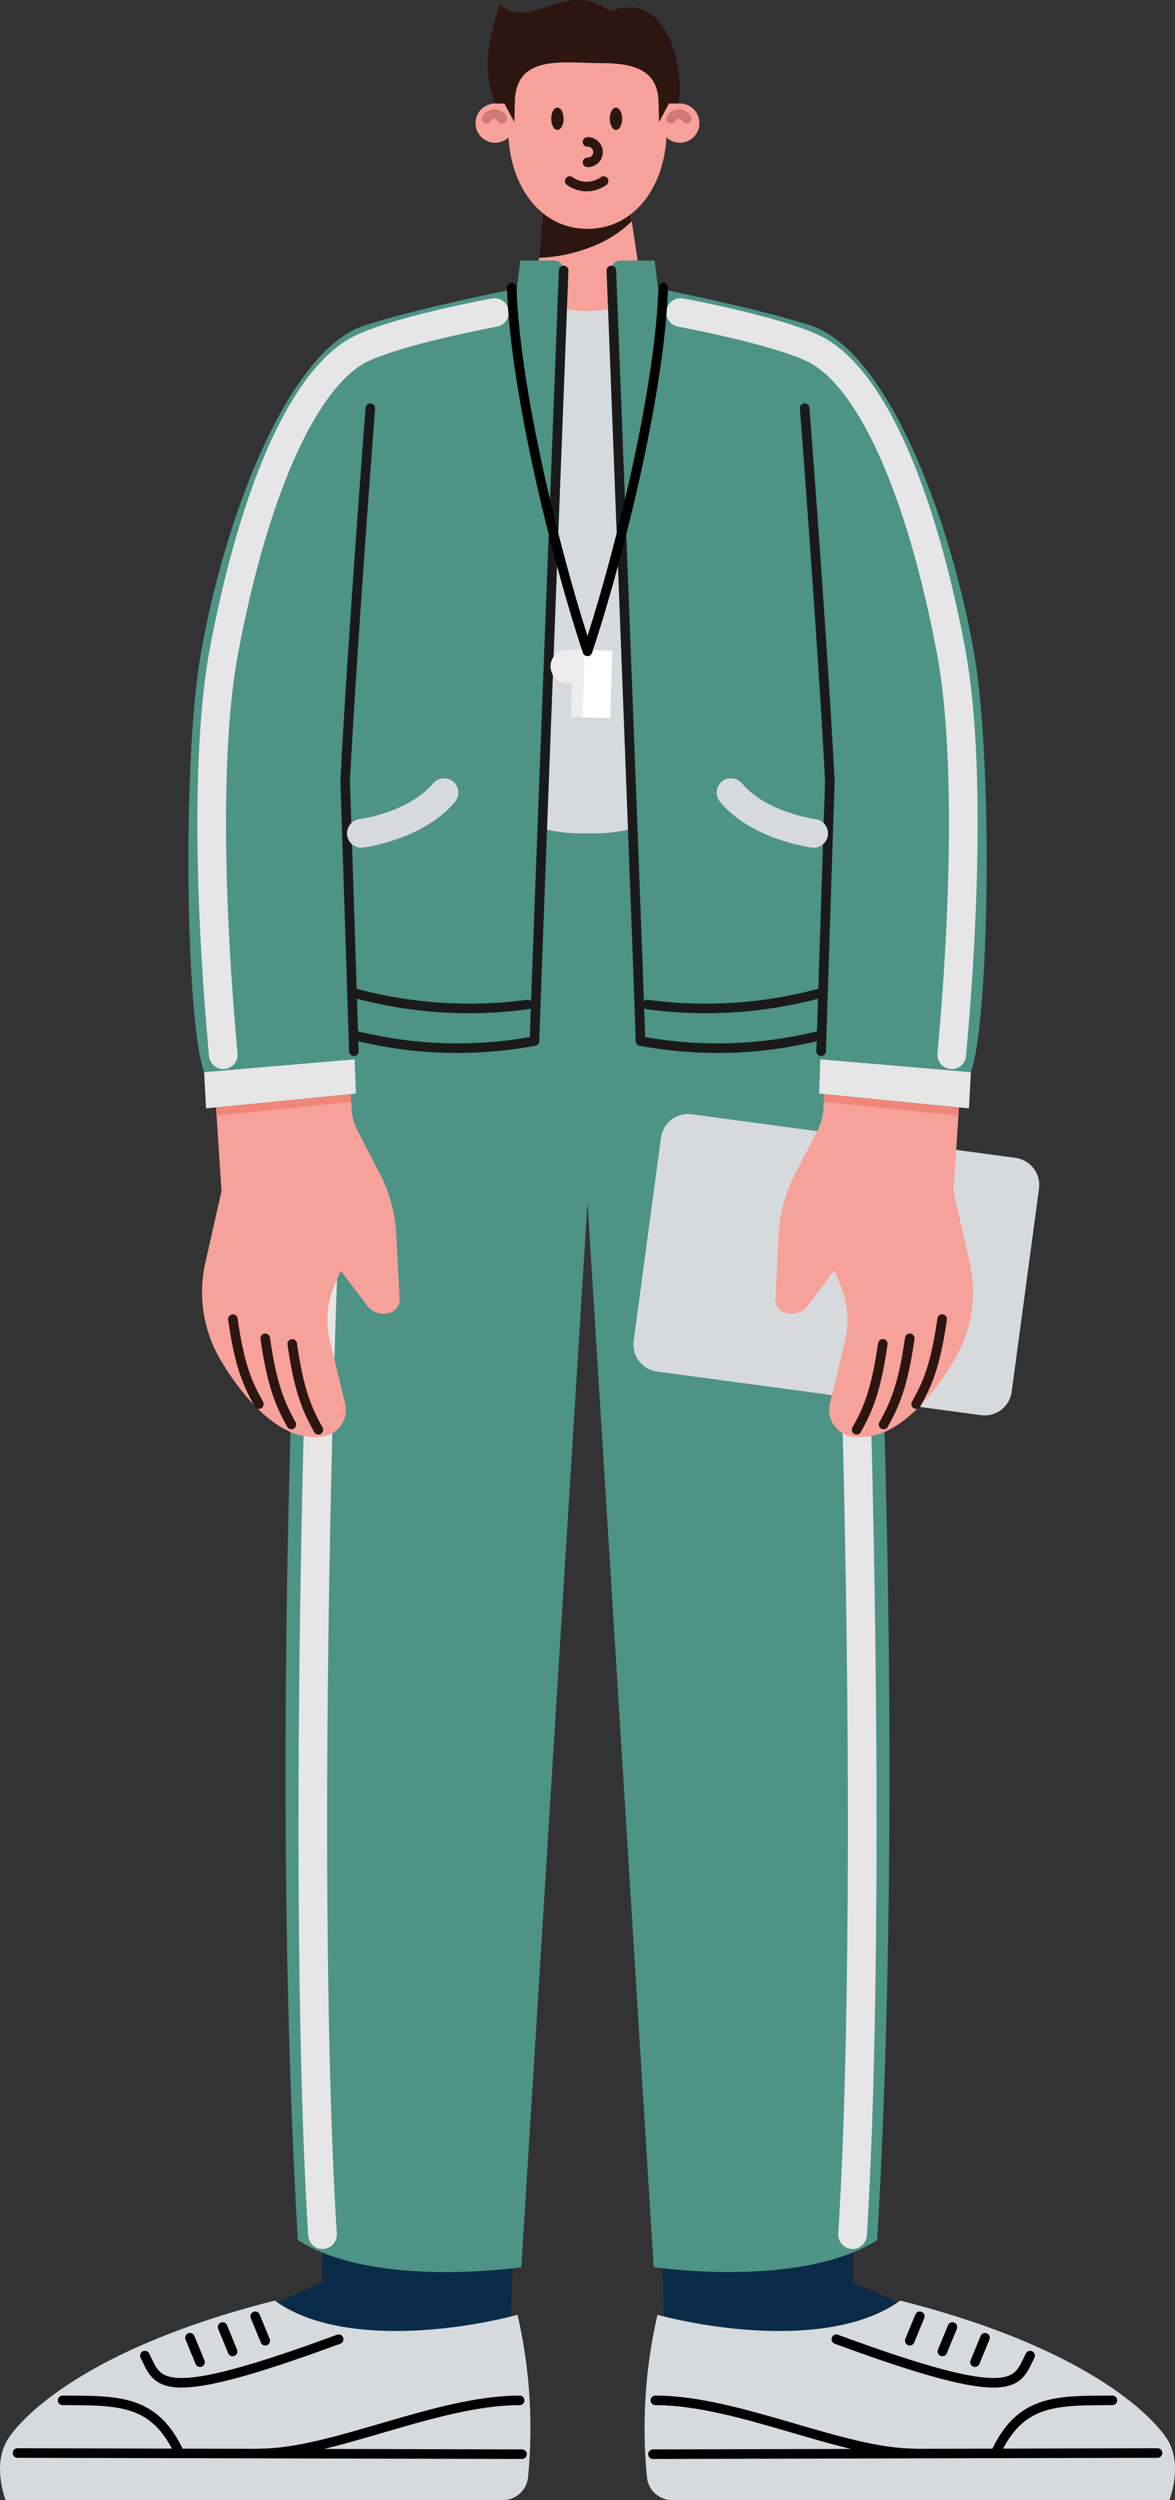
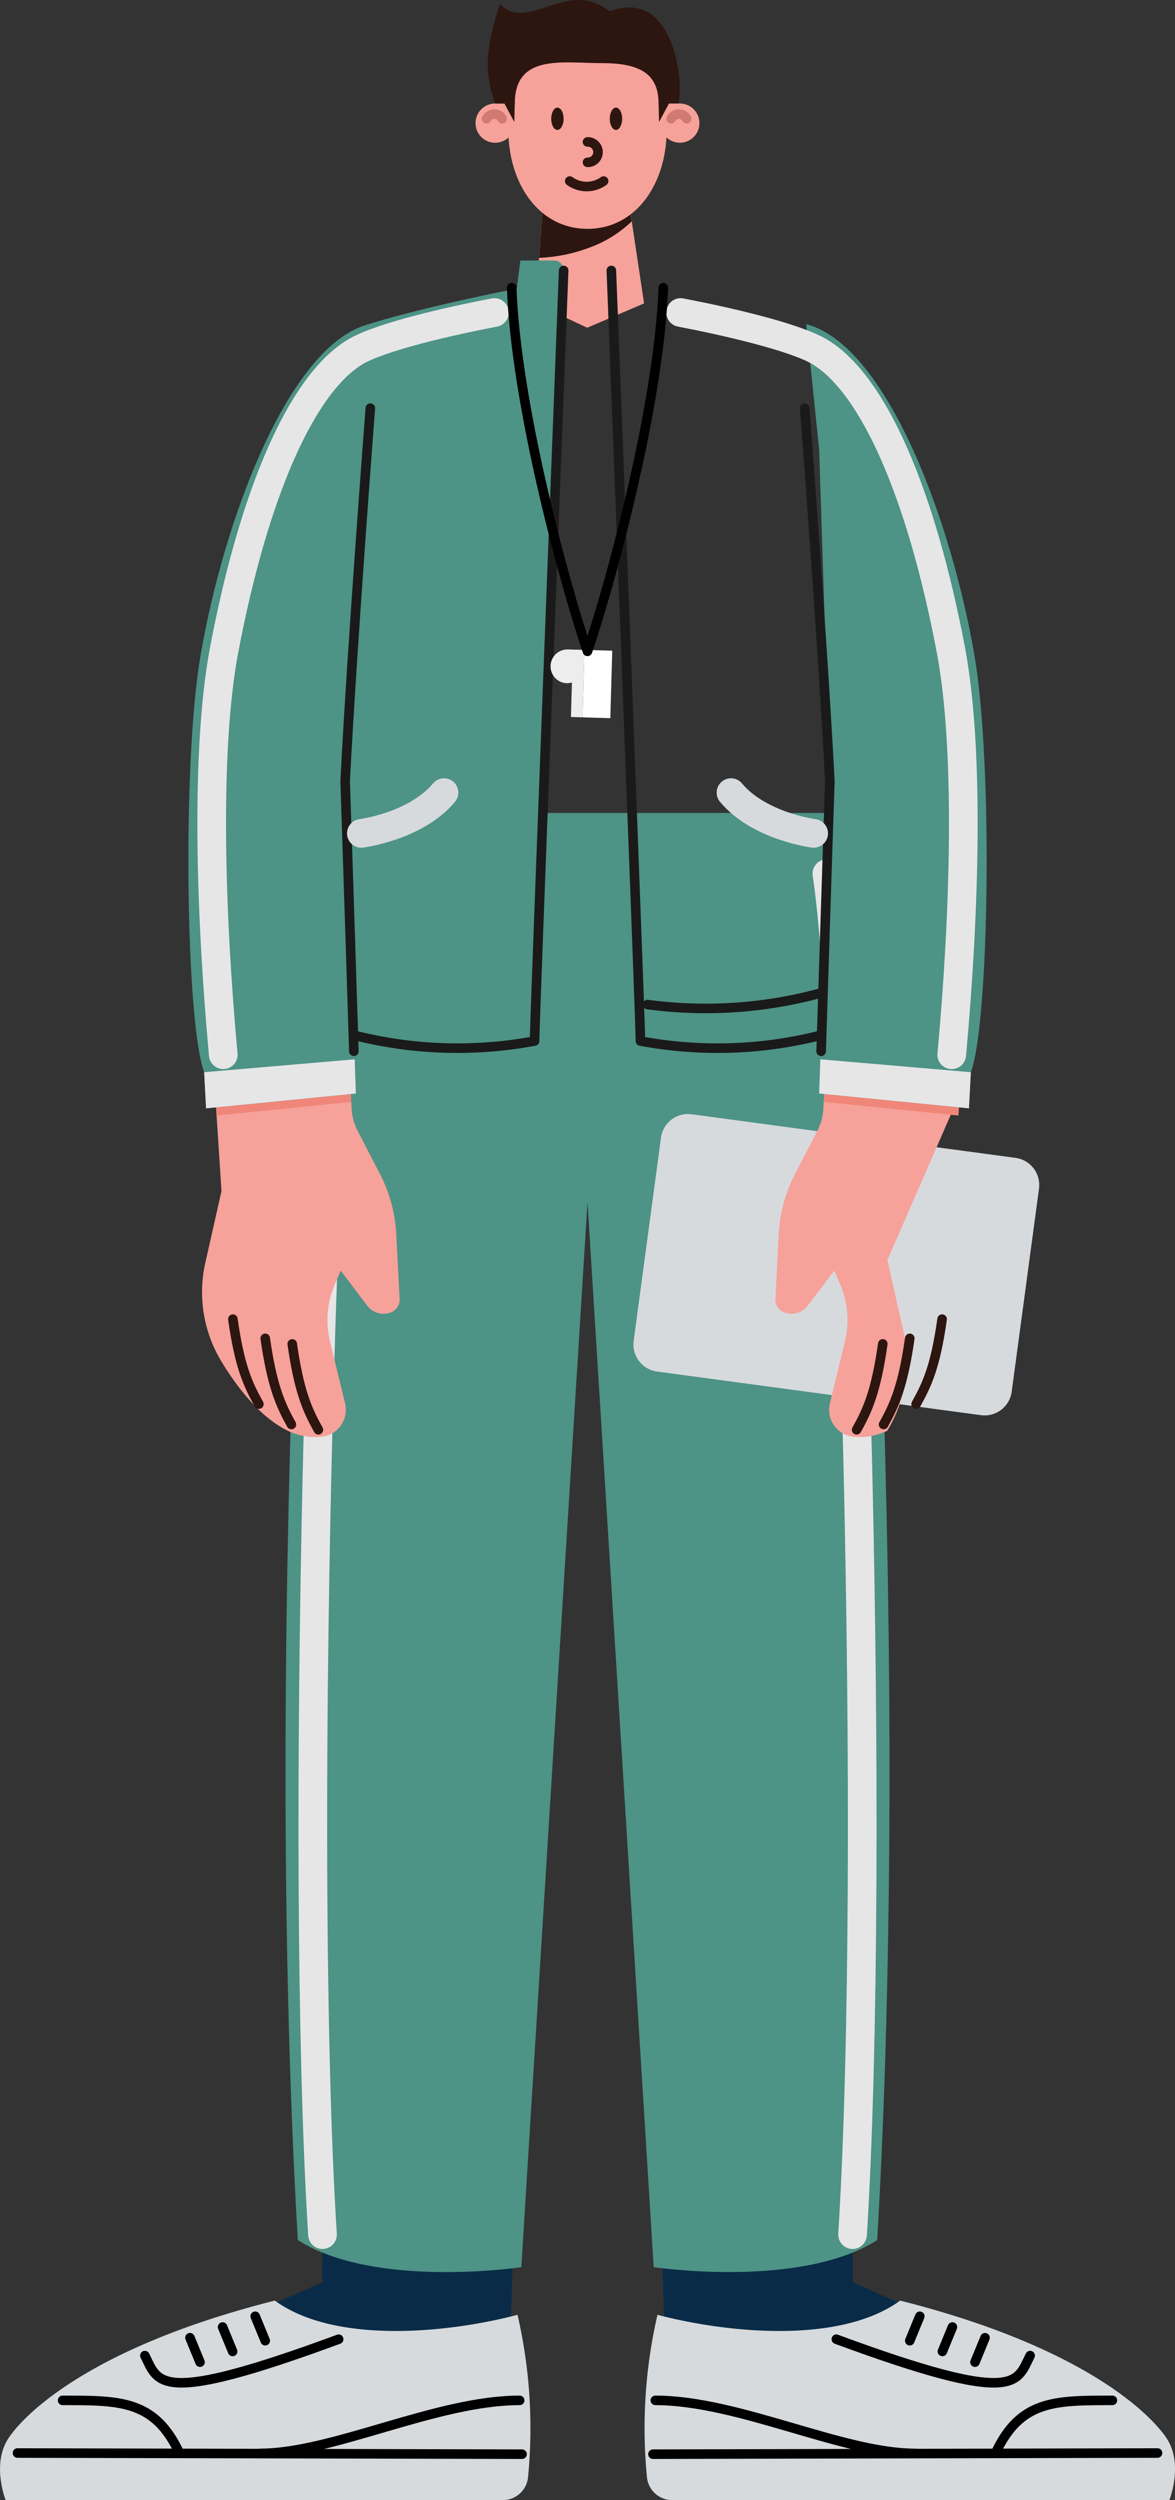
<svg xmlns="http://www.w3.org/2000/svg" width="123.009" height="261.532">
  <rect width="100%" height="100%" fill="#333333" stroke="none" />
  <defs>
    <clipPath id="a">
      <path fill="none" d="M0 0h123.009v261.532H0z" />
    </clipPath>
  </defs>
  <path fill="#092b47" d="m68.428 208.299 20.678-.453.169 30.908 5.529 2.422-5.966 6.8-19.265-4.056Z" />
  <g clip-path="url(#a)">
    <path fill="#d7dadd" d="M68.83 242.147c7.264 1.9 19.1 3.1 25.407-1.489 20.448 5.163 26.829 12.676 27.976 14.534 1.662 2.691.206 6.34.206 6.34h-52.04a2.663 2.663 0 0 1-2.649-2.389 52.8 52.8 0 0 1 1.1-17" />
    <path fill="none" stroke="#000" stroke-linecap="round" stroke-linejoin="round" d="m103.121 244.543-1.051 2.556M99.707 243.421l-1.051 2.556M96.293 242.299l-1.051 2.556M121.178 256.603l-52.821.121M116.455 251.095c-6.124 0-9.665 0-12.249 5.547M68.607 251.095c8.708 0 19.584 5.547 27.16 5.547M107.843 246.412c-1.435 2.871-1.339 5.273-20.288-1.713" />
    <path fill="#092b47" d="m54.582 208.299-20.678-.453-.169 30.908-5.529 2.422 5.966 6.8 19.265-4.056Z" />
    <path fill="#d7dadd" d="M54.179 242.147c-7.264 1.9-19.1 3.1-25.407-1.489C8.324 245.821 1.943 253.334.8 255.192c-1.662 2.691-.206 6.34-.206 6.34H52.63a2.663 2.663 0 0 0 2.649-2.389 52.8 52.8 0 0 0-1.1-17" />
    <path fill="none" stroke="#000" stroke-linecap="round" stroke-linejoin="round" d="m19.889 244.543 1.051 2.556M23.302 243.421l1.051 2.556M26.716 242.299l1.051 2.556M1.832 256.603l52.821.121M6.554 251.095c6.124 0 9.665 0 12.249 5.547M54.402 251.095c-8.708 0-19.584 5.547-27.16 5.547M15.166 246.412c1.435 2.871 1.339 5.273 20.288-1.713" />
    <path fill="#4d9386" d="M61.505 125.741v-40.7h-27.9s-6.364 81.756-2.429 149.286c8.07 5.137 23.4 2.837 23.4 2.837ZM61.505 125.741v-40.7h27.9s6.367 81.749 2.429 149.282c-8.07 5.137-23.4 2.837-23.4 2.837Z" />
    <path fill="none" stroke="#e6e6e6" stroke-linecap="round" stroke-linejoin="round" stroke-width="3" d="M36.451 91.386c-2.618 17.129-5.178 102.561-2.69 142.37M86.563 91.386c2.618 17.129 5.178 102.561 2.69 142.37" />
    <path fill="#f6a19a" d="m67.427 31.739-5.957 2.546-5.4-2.546 1-13.382 8.3-.309Z" />
    <path fill="#2d160f" d="m65.664 20.349-8.764.326-.471 6.3a17 17 0 0 0 5.447-1.136 12.5 12.5 0 0 0 4.257-2.685Z" />
    <path fill="#f6a19a" d="M71.168 10.83h-1.661c-.95-4.435-4.168-7.7-8-7.7s-7.053 3.269-8 7.7h-1.666a2.052 2.052 0 1 0 1.4 3.547c.3 5.351 3.477 9.562 8.266 9.562s7.962-4.21 8.265-9.562a2.05 2.05 0 1 0 1.4-3.547" />
    <path fill="#2d160f" d="M59.003 12.424c0 .645-.291 1.167-.648 1.167s-.649-.523-.649-1.167.291-1.167.649-1.167.648.523.648 1.167M65.133 12.424c0 .645-.291 1.167-.648 1.167s-.649-.523-.649-1.167.291-1.167.649-1.167.648.523.648 1.167" />
    <path fill="none" stroke="#2d160f" stroke-linecap="round" stroke-linejoin="round" d="M61.505 14.847a1.068 1.068 0 1 1 0 2.135M59.645 18.938a3.03 3.03 0 0 0 3.549 0" />
    <path fill="none" stroke="#d07a73" stroke-linecap="round" stroke-linejoin="round" d="M71.895 12.424a.931.931 0 0 0-1.634 0M52.573 12.424a.931.931 0 0 0-1.634 0" />
    <path fill="#2d160f" d="m52.741 10.702 1.1 2.063.053-2.063ZM70.097 10.702l-1.1 2.063-.053-2.063Z" />
    <path fill="#2d160f" d="M62.995 6.605c-4.072 0-9.1-1.017-9.1 4.225h-2.054c-1.19-3.268-1-5.834.481-10.4 3.116 3.08 6.9-2.818 11.514.765 6.262-2.449 7.811 6.376 7.2 9.623h-2.092c0-3.211-2.122-4.216-5.95-4.216" />
-     <path fill="#d7dadd" d="M66.893 31.173s-1.576 1.319-5.389 1.376c-3.812-.057-5.389-1.376-5.389-1.376l-1.111 55a17.9 17.9 0 0 0 6.5 1 17.9 17.9 0 0 0 6.5-1Z" />
    <path fill="#f6a19a" d="m22.528 114.44 14.121-1.153.167 2.751a5.6 5.6 0 0 0 .618 2.241l2.353 4.547a15.4 15.4 0 0 1 1.7 6.293l.348 6.762a1.43 1.43 0 0 1-.939 1.419 2.15 2.15 0 0 1-2.455-.723l-2.772-3.659-.625 1.458a9.43 9.43 0 0 0-.494 5.956l1.575 6.454a2.84 2.84 0 0 1-2.528 3.514 6.67 6.67 0 0 1-3.478-.635c-2.877-1.416-5.248-4.463-6.927-7.226a13.98 13.98 0 0 1-1.699-10.337l1.694-7.507Z" />
    <path fill="none" stroke="#2d160f" stroke-linecap="round" stroke-linejoin="round" d="M30.594 140.582c.705 4.976 1.589 6.929 2.738 8.986M27.767 139.999c.705 4.976 1.593 6.957 2.741 9.014M24.38 137.99c.705 4.976 1.574 6.829 2.722 8.887" />
    <path fill="#f08679" d="m36.651 113.287-14.123 1.153.146 2.256 14.1-1.434Z" />
    <path fill="#4d9386" d="m37.255 114.388-1.122-32.656 1.122-34.746 1.353-13.075c-8.339 2.168-15.16 20.328-17.622 34.7-1.936 11.3-1.531 38.565.391 43.55 0 0 .129 2.467.2 3.779Z" />
    <path fill="#d7dadd" d="m69.197 119.012-2.859 21.248a2.86 2.86 0 0 0 2.452 3.215l33.907 4.562a2.86 2.86 0 0 0 3.215-2.452l2.859-21.247a2.86 2.86 0 0 0-2.452-3.216l-33.912-4.562a2.86 2.86 0 0 0-3.215 2.452" />
    <path fill="#4d9386" d="M35.119 107.654c.341-5.232.614-13.923 1.115-23.465.148-14.936-.265-37.485-.79-45.507a4.72 4.72 0 0 1 3.314-4.821c4.111-1.279 10.822-2.787 15.349-3.667 0 0 .318-2.649.371-2.944h3.534a.993.993 0 0 1 1 1.04c-.361 7.891-2.653 64.155-2.653 80.984-10.825 2.4-21.236-1.622-21.236-1.622" />
    <path fill="none" stroke="#1a1a1a" stroke-linecap="round" stroke-linejoin="round" d="M38.77 42.693s-1.884 24.427-2.637 39.04c.226 6.586.913 28.236.913 28.236" />
-     <path fill="none" stroke="#1a1a1a" stroke-linecap="round" stroke-linejoin="round" d="M55.223 105.081a45.8 45.8 0 0 1-18.328-1.254" />
    <path fill="none" stroke="#1a1a1a" stroke-linecap="round" stroke-linejoin="round" d="M37.019 108.281a44 44 0 0 0 18.943.618c.025-2.53 3.047-80.606 3.047-80.606" />
    <path fill="#e6e6e6" d="m37.256 114.388-15.682 1.552-.2-3.779 15.756-1.35Z" />
    <path fill="none" stroke="#d7dadd" stroke-linecap="round" stroke-linejoin="round" stroke-width="3" d="M37.828 87.176s5.694-.718 8.656-4.262" />
-     <path fill="#f6a19a" d="m100.481 114.44-14.123-1.153-.167 2.751a5.6 5.6 0 0 1-.618 2.241l-2.353 4.547a15.4 15.4 0 0 0-1.7 6.293l-.348 6.762a1.43 1.43 0 0 0 .939 1.419 2.15 2.15 0 0 0 2.455-.723l2.771-3.659.625 1.458a9.43 9.43 0 0 1 .494 5.956l-1.575 6.454a2.84 2.84 0 0 0 2.528 3.514 6.67 6.67 0 0 0 3.478-.635c2.877-1.416 5.248-4.463 6.927-7.226a13.98 13.98 0 0 0 1.705-10.339l-1.694-7.507Z" />
+     <path fill="#f6a19a" d="m100.481 114.44-14.123-1.153-.167 2.751a5.6 5.6 0 0 1-.618 2.241l-2.353 4.547a15.4 15.4 0 0 0-1.7 6.293l-.348 6.762a1.43 1.43 0 0 0 .939 1.419 2.15 2.15 0 0 0 2.455-.723l2.771-3.659.625 1.458a9.43 9.43 0 0 1 .494 5.956l-1.575 6.454a2.84 2.84 0 0 0 2.528 3.514 6.67 6.67 0 0 0 3.478-.635a13.98 13.98 0 0 0 1.705-10.339l-1.694-7.507Z" />
    <path fill="none" stroke="#2d160f" stroke-linecap="round" stroke-linejoin="round" d="M92.416 140.582c-.705 4.976-1.589 6.929-2.738 8.986M95.242 139.999c-.705 4.976-1.593 6.957-2.741 9.014M98.629 137.99c-.705 4.976-1.574 6.829-2.722 8.887" />
    <path fill="#f08679" d="m86.359 113.287 14.123 1.153-.146 2.256-14.1-1.434Z" />
    <path fill="#4d9386" d="m85.754 114.388 1.122-32.653-1.122-34.746-1.352-13.077c8.339 2.168 15.16 20.328 17.622 34.7 1.936 11.3 1.531 38.565-.391 43.55 0 0-.129 2.467-.2 3.779Z" />
-     <path fill="#4d9386" d="M87.89 107.654c-.341-5.232-.614-13.923-1.115-23.465-.148-14.936.265-37.485.79-45.507a4.72 4.72 0 0 0-3.314-4.821c-4.111-1.279-10.823-2.787-15.351-3.667 0 0-.318-2.649-.371-2.944h-3.533a.994.994 0 0 0-1 1.04c.362 7.891 2.653 64.155 2.653 80.984 10.825 2.4 21.236-1.622 21.236-1.622" />
    <path fill="none" stroke="#1a1a1a" stroke-linecap="round" stroke-linejoin="round" d="M84.24 42.693s1.884 24.427 2.637 39.042c-.226 6.586-.913 28.236-.913 28.236" />
    <path fill="#e6e6e6" d="m85.754 114.388 15.682 1.552.2-3.779-15.756-1.35Z" />
    <path fill="none" stroke="#d7dadd" stroke-linecap="round" stroke-linejoin="round" stroke-width="3" d="M85.182 87.176s-5.694-.718-8.656-4.262" />
    <path fill="none" stroke="#1a1a1a" stroke-linecap="round" stroke-linejoin="round" d="M67.789 105.081a45.8 45.8 0 0 0 18.331-1.254" />
    <path fill="none" stroke="#1a1a1a" stroke-linecap="round" stroke-linejoin="round" d="M85.991 108.281a44 44 0 0 1-18.943.618c-.025-2.53-3.047-80.606-3.047-80.606" />
    <path fill="none" stroke="#e6e6e6" stroke-linecap="round" stroke-linejoin="round" stroke-width="3" d="M51.758 32.691c-4.308.825-11.931 2.51-14.619 4.15-5.593 3.414-10.558 14.763-13.665 31.093-1.978 10.4-1.471 27.519-.1 42.4M71.253 32.691c4.308.825 11.931 2.51 14.619 4.15 5.592 3.413 10.557 14.763 13.664 31.093 1.978 10.4 1.471 27.519.1 42.4" />
    <path fill="#fff" d="m60.991 75.04.2-7.054 2.903.082-.201 7.055z" />
    <path fill="#ededed" d="M59.323 71.47a1.8 1.8 0 0 0 .549-.08l-.1 3.615 1.221.034.15-5.287.05-1.767-1.221-.034-.547-.016a1.769 1.769 0 0 0-.1 3.536" />
    <path fill="none" stroke="#000" stroke-linecap="round" stroke-linejoin="round" d="M53.569 30.098c.432 12.075 5.32 30.29 7.932 38.039M69.44 30.098c-.437 12.075-5.32 30.29-7.935 38.035" />
  </g>
</svg>